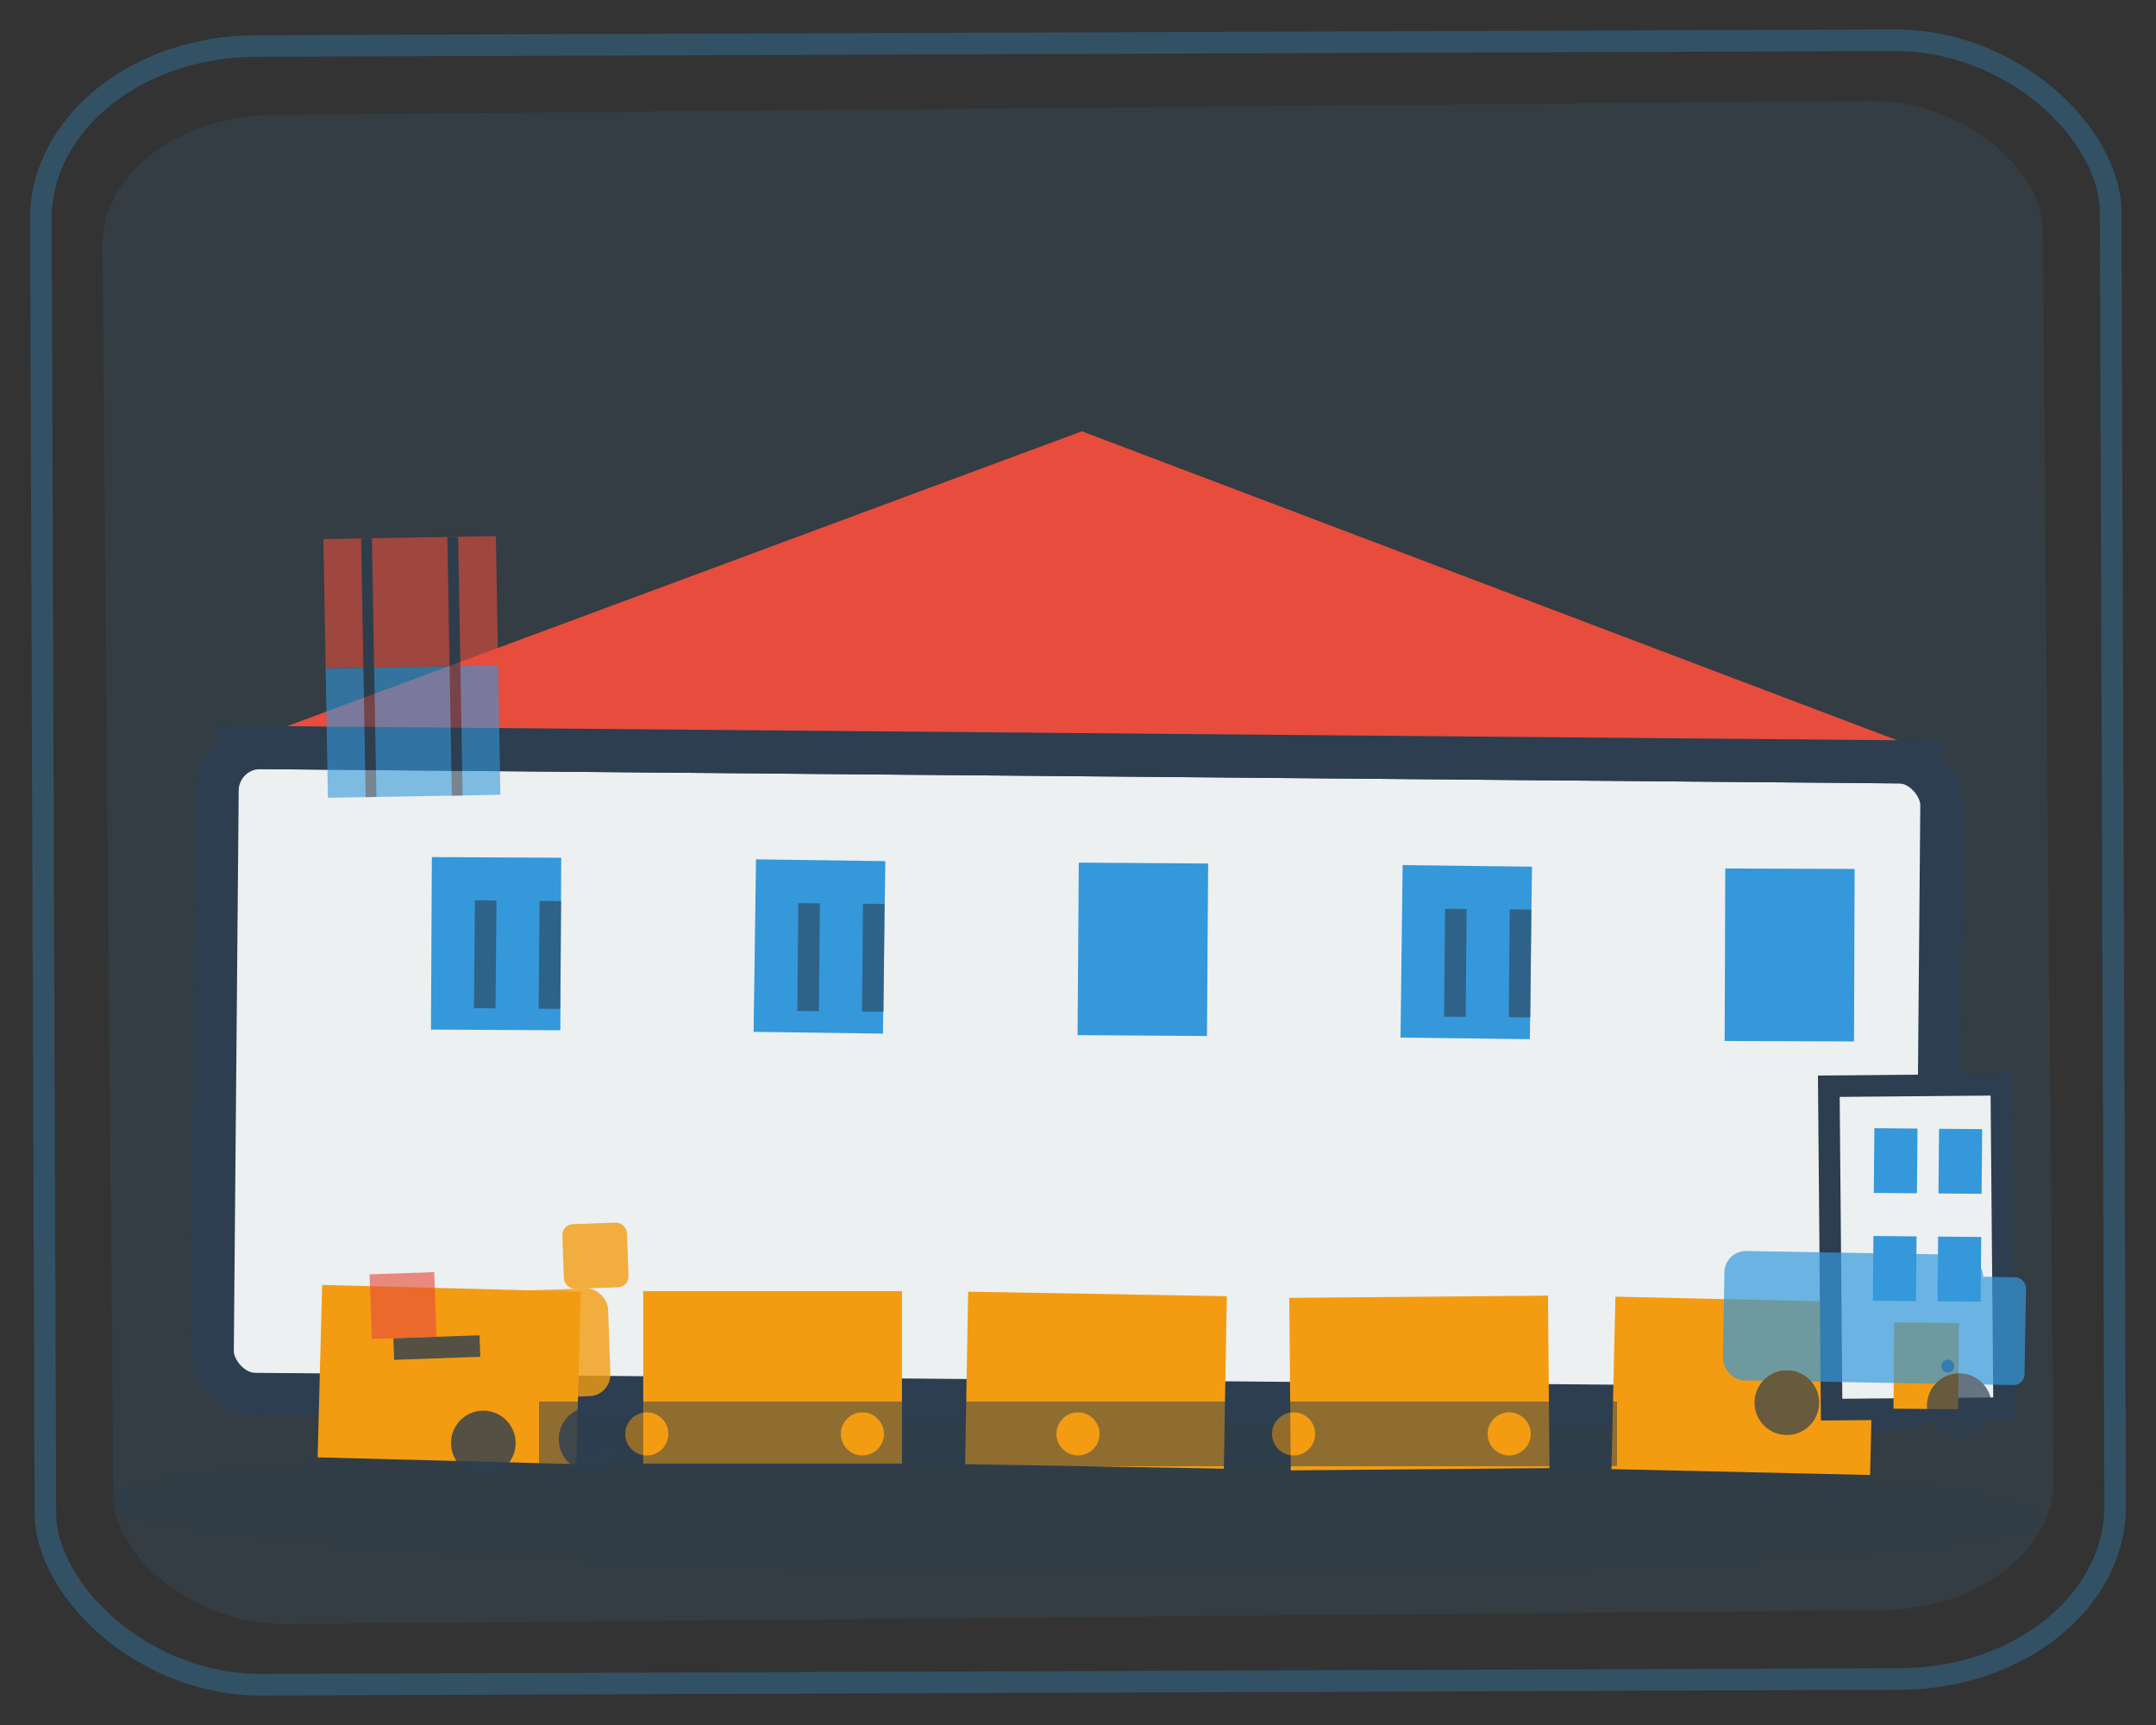
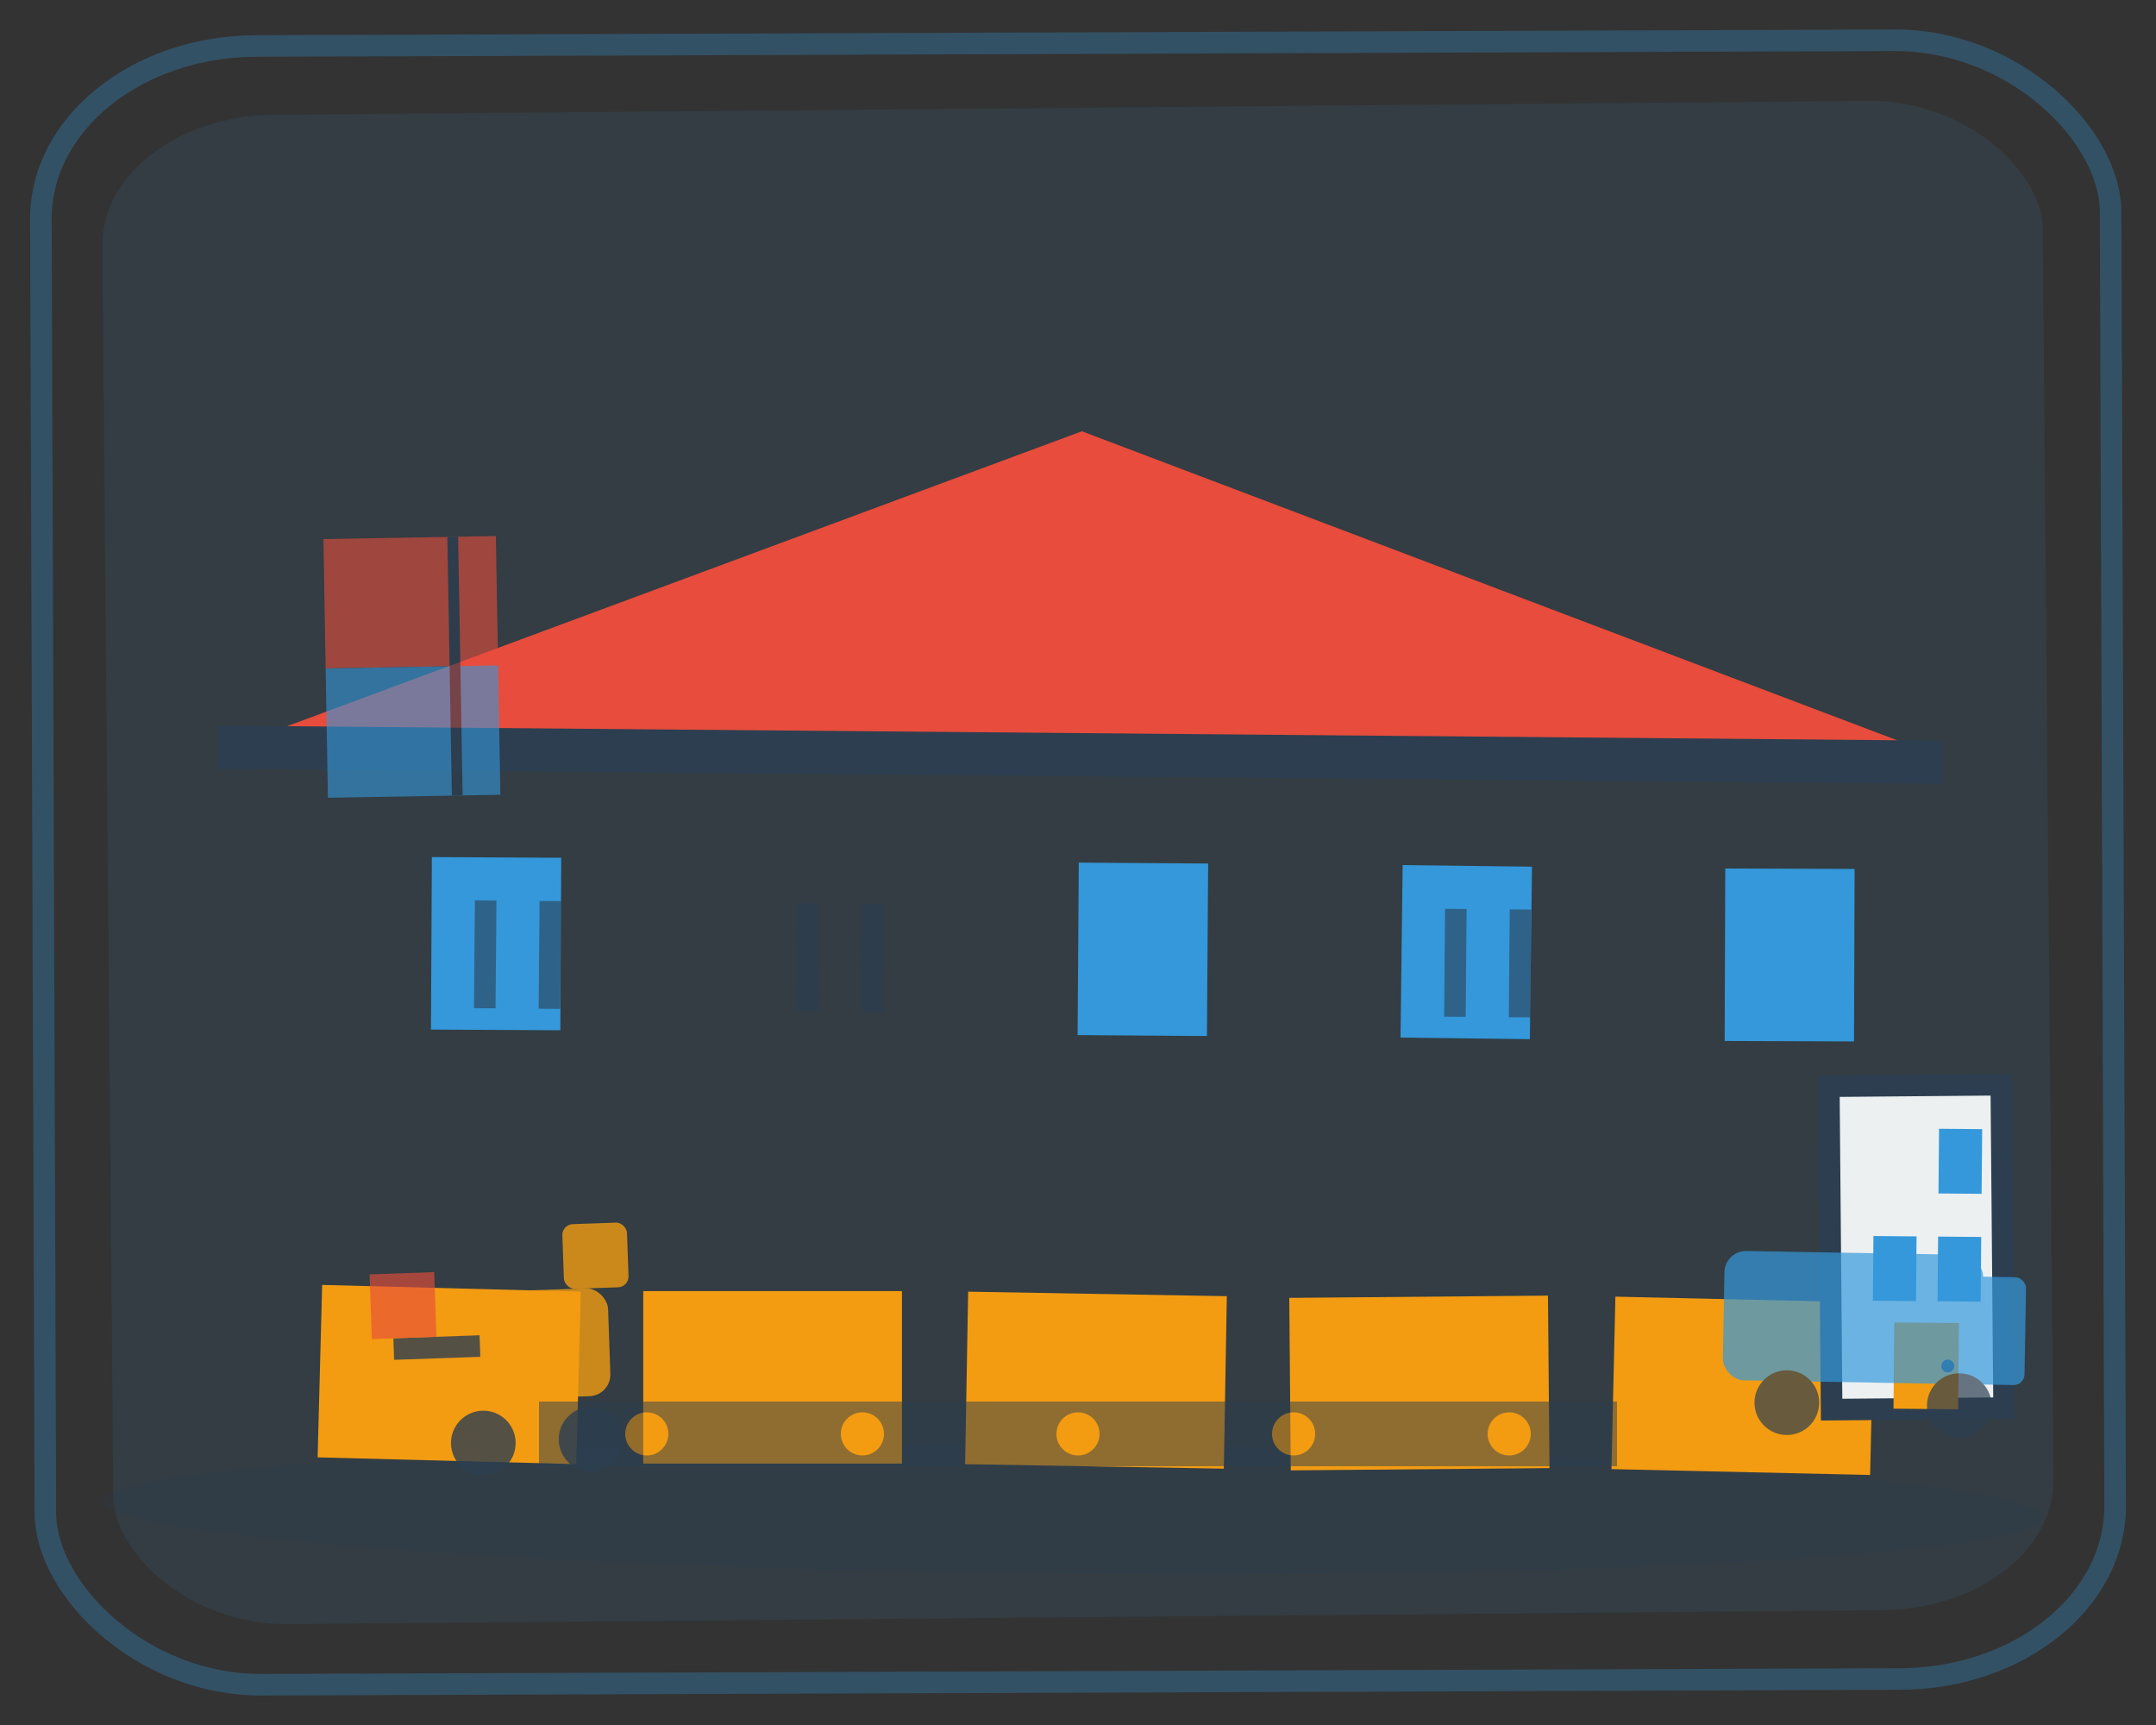
<svg xmlns="http://www.w3.org/2000/svg" viewBox="0 0 100 80" width="100" height="80">
  <rect x="0" y="0" width="100" height="80" fill="#333333" stroke="none" />
  <defs>
    <style>
      .warehouse-primary { fill: #3498db; }
      .warehouse-secondary { fill: #e74c3c; }
      .warehouse-accent { fill: #f39c12; }
      .warehouse-text { fill: #2c3e50; }
      .warehouse-light { fill: #ecf0f1; }
      .warehouse-stroke { fill: none; stroke: #2c3e50; stroke-width: 2; stroke-linecap: round; }
    </style>
  </defs>
  <rect x="5" y="5" width="90" height="70" rx="8" ry="6" class="warehouse-primary" opacity="0.1" transform="rotate(-0.5 50 40)" />
  <g transform="translate(50, 45) rotate(0.5 0 0)">
    <ellipse cx="0" cy="25" rx="45" ry="3" fill="#2c3e50" opacity="0.2" />
-     <rect x="-40" y="-10" width="80" height="30" rx="2" class="warehouse-light" stroke="#2c3e50" stroke-width="2" />
    <polygon points="-40,-10 0,-25 40,-10" class="warehouse-secondary" transform="rotate(-0.3 0 -17.5)" />
    <line x1="-40" y1="-10" x2="40" y2="-10" stroke="#2c3e50" stroke-width="2" />
    <rect x="-35" y="15" width="12" height="8" class="warehouse-accent" transform="rotate(1 -29 19)" />
    <rect x="-20" y="15" width="12" height="8" class="warehouse-accent" transform="rotate(-0.5 -14 19)" />
    <rect x="-5" y="15" width="12" height="8" class="warehouse-accent" transform="rotate(0.5 1 19)" />
    <rect x="10" y="15" width="12" height="8" class="warehouse-accent" transform="rotate(-1 16 19)" />
    <rect x="25" y="15" width="12" height="8" class="warehouse-accent" transform="rotate(0.8 31 19)" />
    <rect x="-30" y="-5" width="6" height="8" class="warehouse-primary" transform="rotate(-0.2 -27 -1)" />
-     <rect x="-15" y="-5" width="6" height="8" class="warehouse-primary" transform="rotate(0.3 -12 -1)" />
    <rect x="0" y="-5" width="6" height="8" class="warehouse-primary" transform="rotate(-0.1 3 -1)" />
    <rect x="15" y="-5" width="6" height="8" class="warehouse-primary" transform="rotate(0.2 18 -1)" />
    <rect x="30" y="-5" width="6" height="8" class="warehouse-primary" transform="rotate(-0.3 33 -1)" />
    <g opacity="0.6">
      <rect x="-28" y="-3" width="1" height="5" class="warehouse-text" />
      <rect x="-25" y="-3" width="1" height="5" class="warehouse-text" />
      <rect x="-13" y="-3" width="1" height="5" class="warehouse-text" />
      <rect x="-10" y="-3" width="1" height="5" class="warehouse-text" />
      <rect x="17" y="-3" width="1" height="5" class="warehouse-text" />
      <rect x="20" y="-3" width="1" height="5" class="warehouse-text" />
    </g>
    <rect x="35" y="5" width="8" height="15" class="warehouse-light" stroke="#2c3e50" stroke-width="1" transform="rotate(-1 39 12.5)" />
-     <rect x="37" y="7" width="2" height="3" class="warehouse-primary" />
    <rect x="37" y="12" width="2" height="3" class="warehouse-primary" />
    <rect x="40" y="7" width="2" height="3" class="warehouse-primary" />
    <rect x="40" y="12" width="2" height="3" class="warehouse-primary" />
    <rect x="38" y="16" width="3" height="4" class="warehouse-accent" />
    <circle cx="40.5" cy="18" r="0.3" class="warehouse-text" />
  </g>
  <g transform="translate(20, 55) rotate(-2 0 0)" opacity="0.8">
    <rect x="0" y="5" width="8" height="5" rx="1" class="warehouse-accent" />
    <rect x="6" y="2" width="3" height="3" rx="0.5" class="warehouse-accent" />
    <rect x="-2" y="7" width="4" height="1" class="warehouse-text" />
    <circle cx="2" cy="12" r="1.5" class="warehouse-text" />
    <circle cx="7" cy="12" r="1.5" class="warehouse-text" />
    <rect x="-3" y="4" width="3" height="3" class="warehouse-secondary" opacity="0.8" />
  </g>
  <g transform="translate(80, 58) rotate(1 0 0)" opacity="0.7">
    <rect x="0" y="0" width="12" height="6" rx="1" class="warehouse-primary" />
    <rect x="10" y="1" width="4" height="5" rx="0.5" class="warehouse-primary" />
    <circle cx="3" cy="7" r="1.5" class="warehouse-text" />
    <circle cx="11" cy="7" r="1.5" class="warehouse-text" />
  </g>
  <g transform="translate(15, 25) rotate(-1 0 0)" opacity="0.6">
    <rect x="0" y="0" width="8" height="6" class="warehouse-secondary" />
    <rect x="0" y="6" width="8" height="6" class="warehouse-primary" />
-     <line x1="2" y1="0" x2="2" y2="12" stroke="#2c3e50" stroke-width="0.5" />
    <line x1="6" y1="0" x2="6" y2="12" stroke="#2c3e50" stroke-width="0.5" />
  </g>
  <g opacity="0.5">
    <rect x="25" y="65" width="50" height="3" class="warehouse-text" />
    <circle cx="30" cy="66.5" r="1" class="warehouse-accent" />
    <circle cx="40" cy="66.5" r="1" class="warehouse-accent" />
    <circle cx="50" cy="66.5" r="1" class="warehouse-accent" />
    <circle cx="60" cy="66.5" r="1" class="warehouse-accent" />
    <circle cx="70" cy="66.5" r="1" class="warehouse-accent" />
  </g>
  <rect x="2" y="2" width="96" height="76" rx="10" ry="8" fill="none" stroke="#3498db" stroke-width="1" opacity="0.3" transform="rotate(-0.2 50 40)" />
</svg>